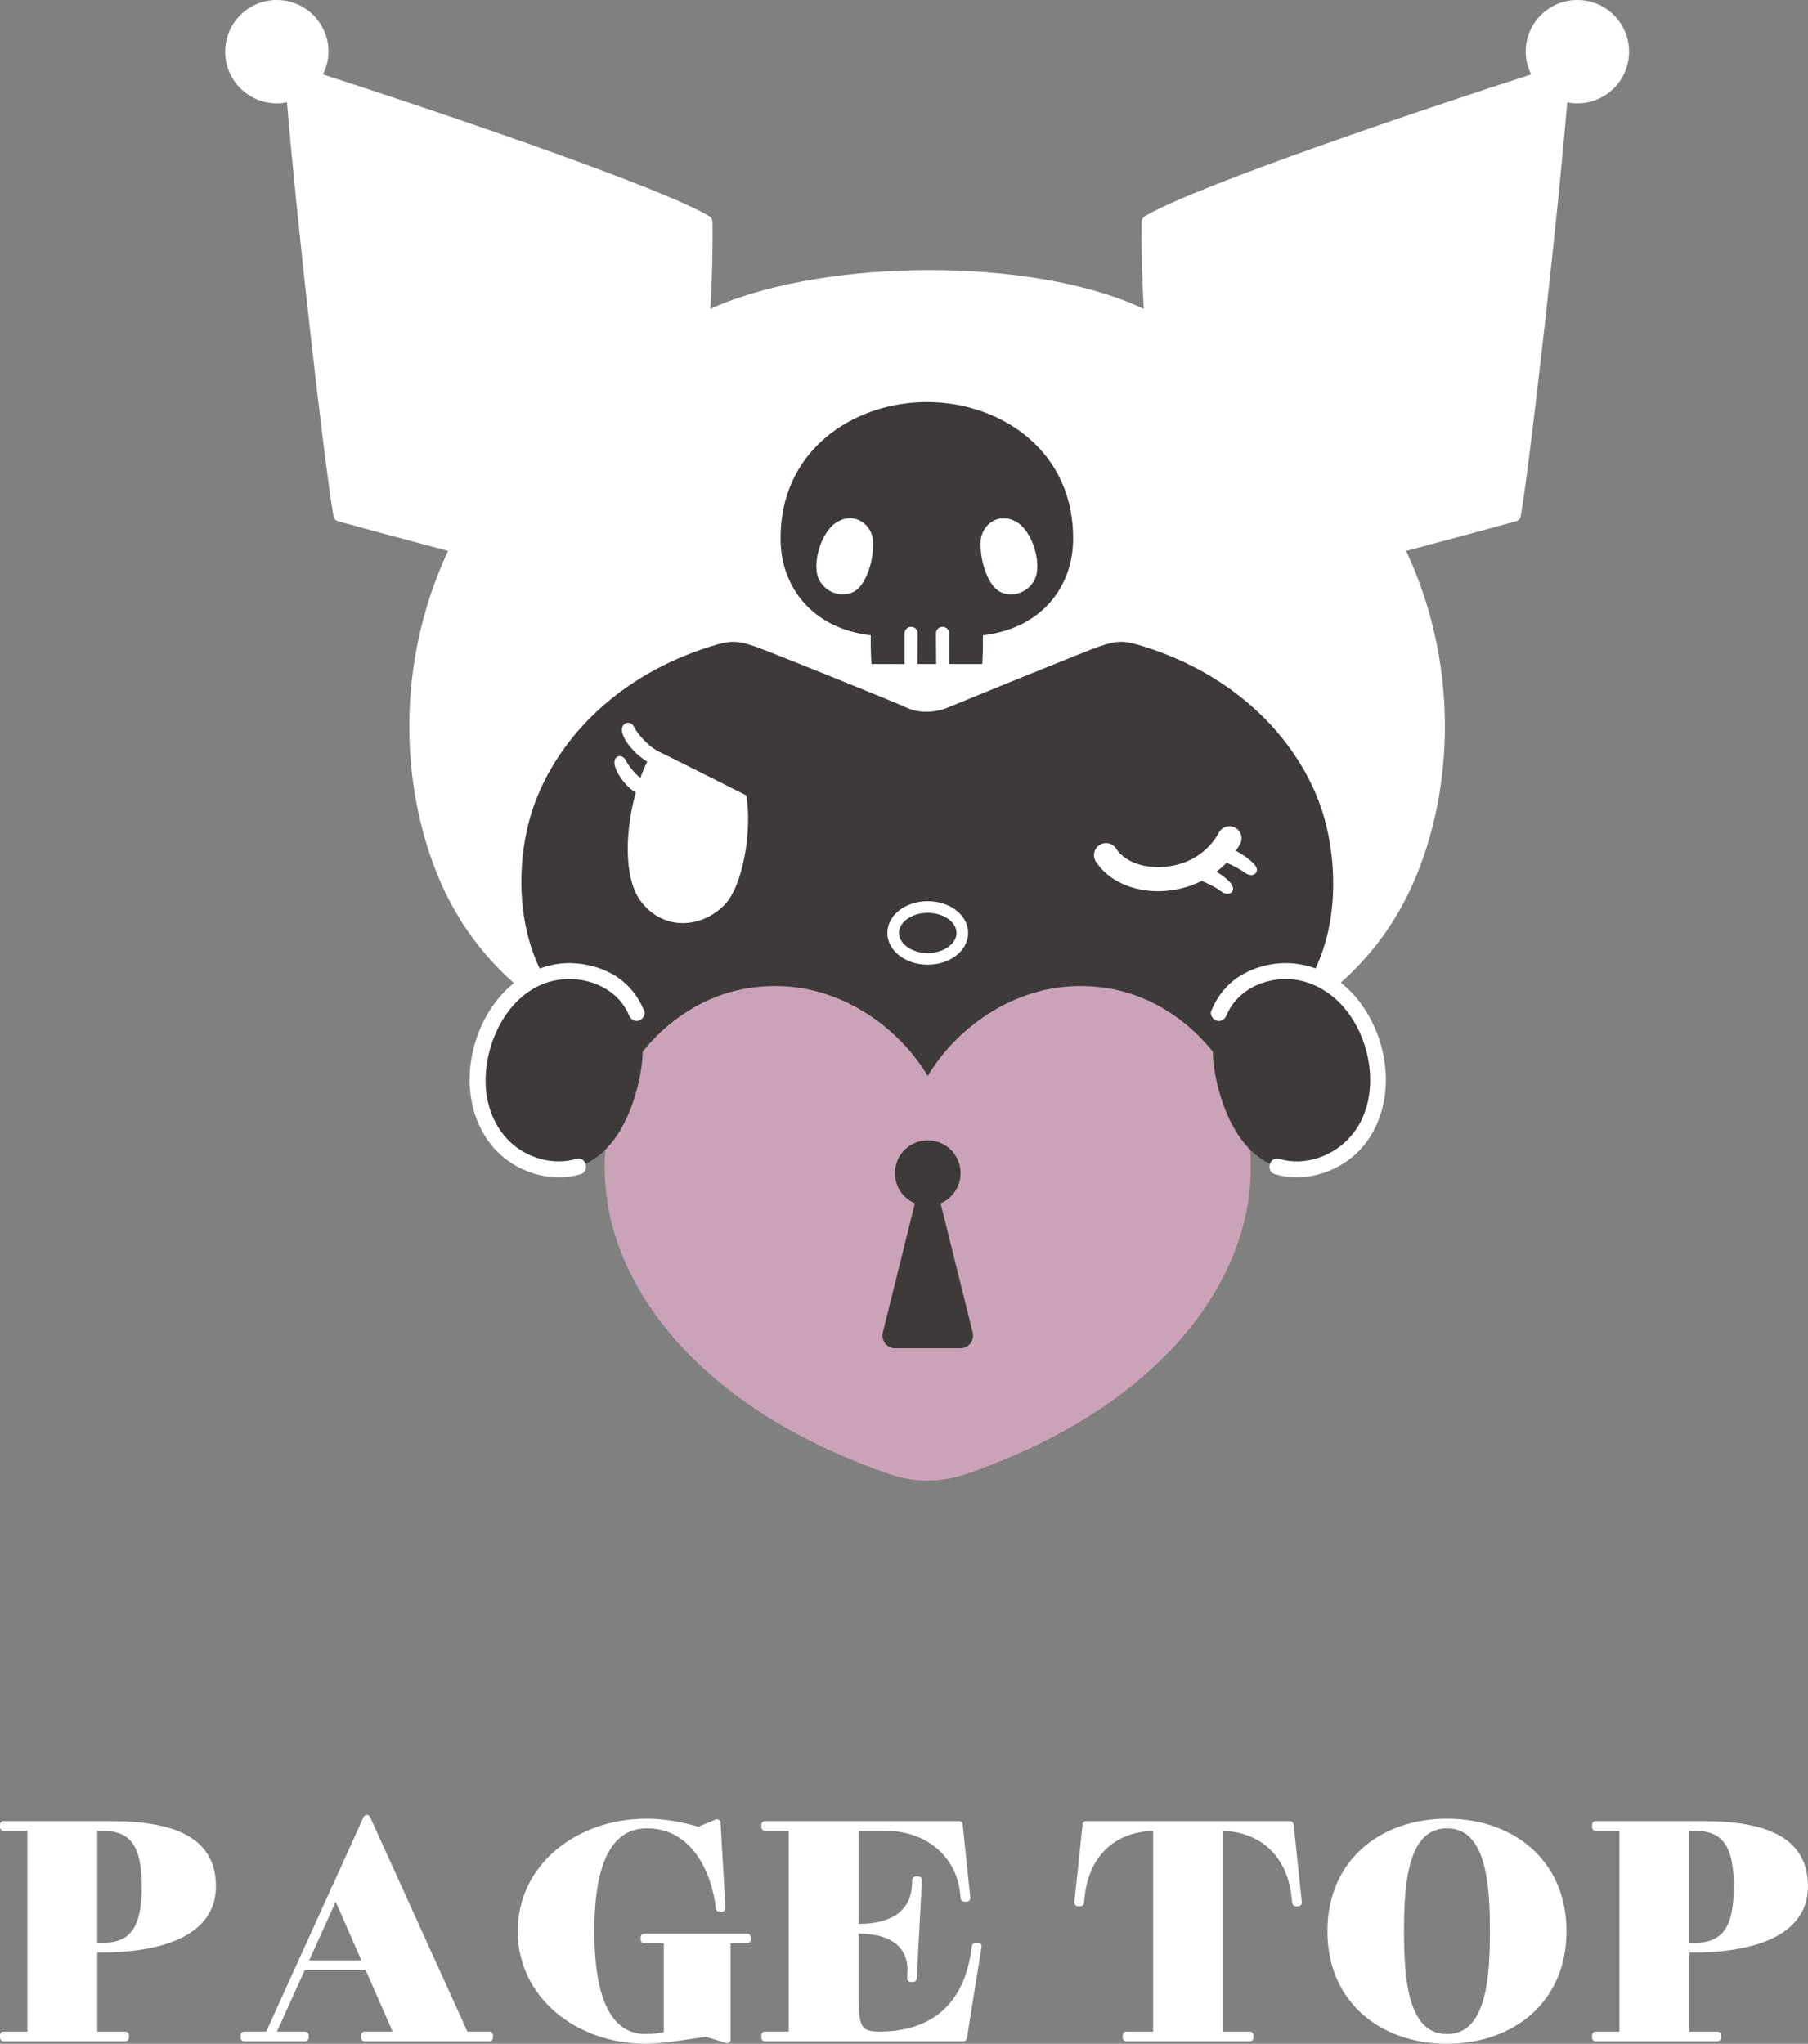
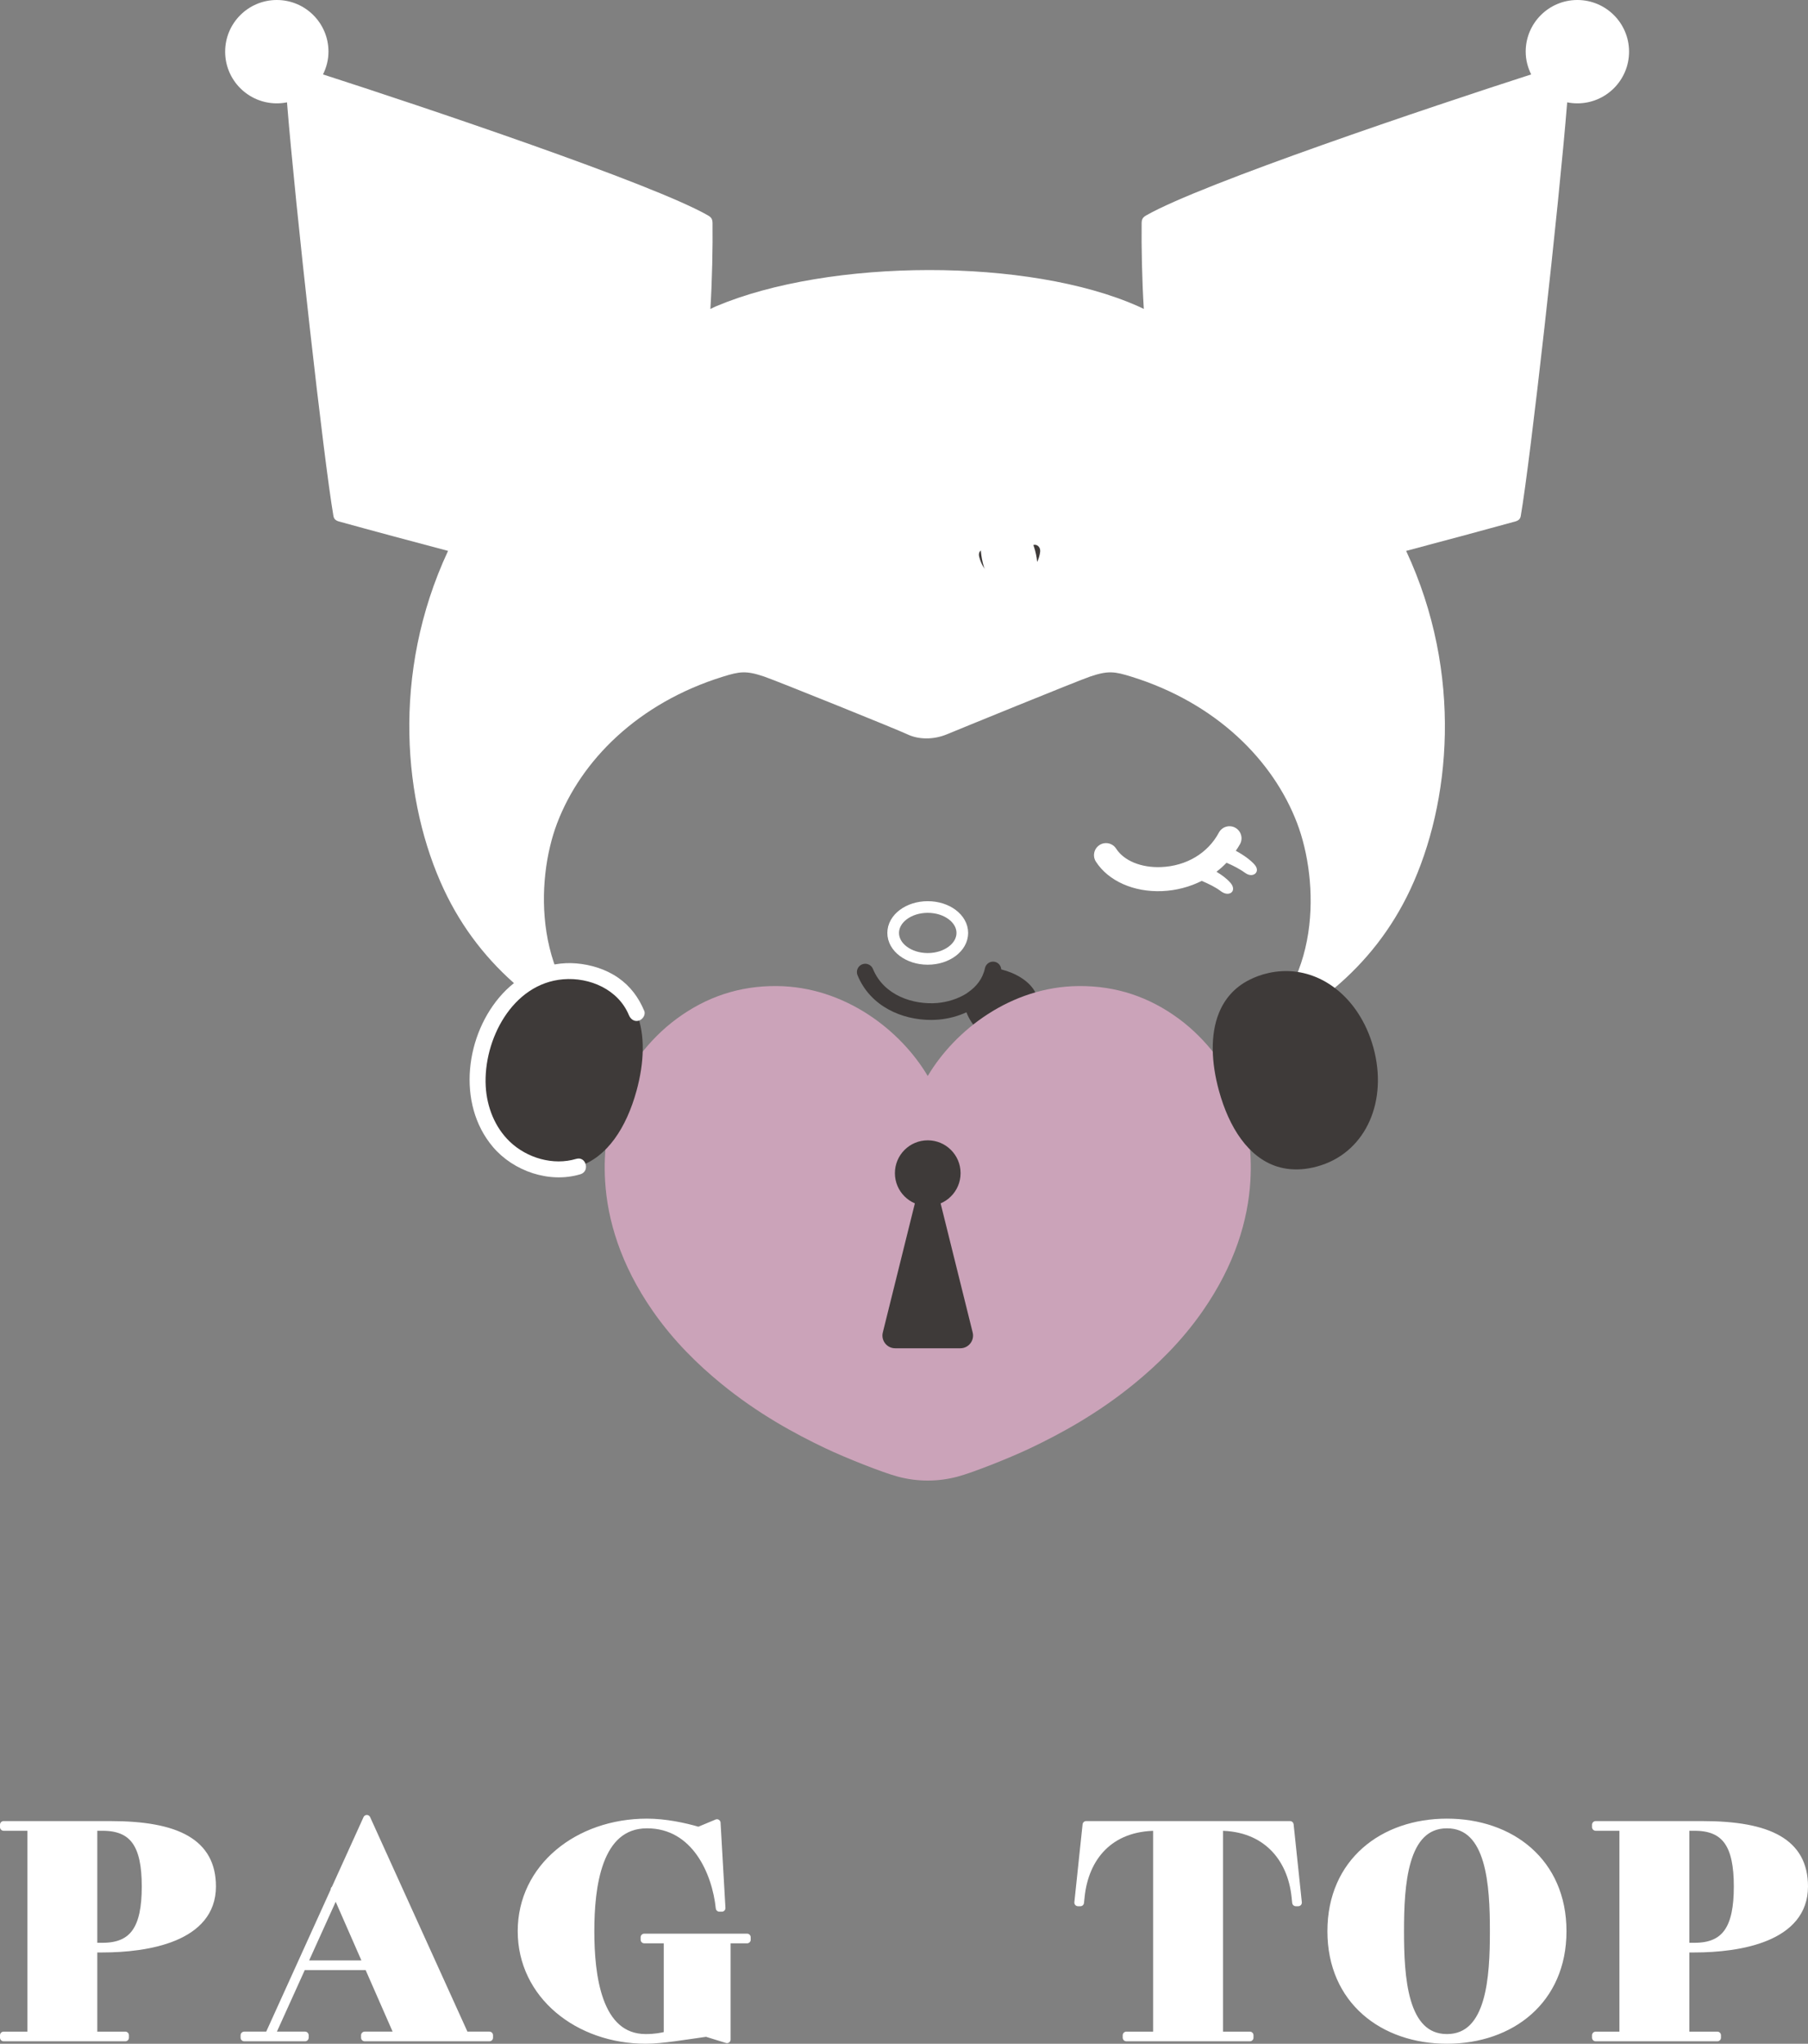
<svg xmlns="http://www.w3.org/2000/svg" id="_レイヤー_1" version="1.1" viewBox="0 0 249.643 282.161">
  <rect x="0" y="0" width="249.643" height="282.161" fill="#808080" stroke="none" />
  <defs>
    <style>
      .st0 {
        fill: #cba3b9;
      }

      .st1 {
        fill: #3e3a39;
      }

      .st2, .st3 {
        fill: #fff;
      }

      .st4 {
        fill: none;
        stroke-miterlimit: 10;
        stroke-width: 1.609px;
      }

      .st4, .st3 {
        stroke: #fff;
      }

      .st3 {
        stroke-linejoin: round;
      }
    </style>
  </defs>
  <g>
    <path class="st3" d="M.5,281.325v-.336h3.781v-28.733H.5v-.336h14.744c9.199,0,14.072,2.437,14.072,8.527,0,7.184-8.99,8.611-15.164,8.611h-1.219v11.931h4.369v.336H.5ZM12.934,268.723h1.219c4.285,0,5.922-2.521,5.922-8.275,0-5.713-1.637-8.191-5.922-8.191h-1.219v16.467Z" />
    <path class="st3" d="M64.219,280.988h3.359v.336h-17.223v-.336h4.621l-4.162-9.494h-9.057l-4.297,9.494h4.662v.336h-8.402v-.336h3.361l9.1-20.06-.025-.062.1-.1,4.395-9.688,13.568,29.908ZM41.91,271.158h8.756l-4.307-9.827-4.449,9.827Z" />
    <path class="st3" d="M88.955,267.463h14.199v.336h-2.773v13.778l-2.855-.882c-3.025.42-6.133.966-8.359.966-9.367,0-17.182-6.217-17.182-15.038,0-8.822,7.814-15.039,17.35-15.039,2.453,0,5.119.542,7.127,1.143l2.533-1.059.672,11.762h-.336c-.504-4.872-3.318-11.51-9.998-11.51-6.805,0-7.771,8.611-7.771,14.703,0,6.091.967,14.702,7.604,14.702,1.26,0,2.186-.168,2.982-.378v-13.148h-3.191v-.336Z" />
-     <path class="st3" d="M133.477,262.044h-.336l-.084-.756c-.588-5.461-5.084-9.032-10.797-9.032h-4.199v13.862h.461c5,0,7.688-2.1,7.898-5.797l.041-.756h.336l-.713,13.568h-.336l.041-.714c.211-3.697-2.268-5.966-7.268-5.966h-.461v9.704c0,3.907.629,4.831,3.359,4.831,7.184,0,12.014-3.739,13.148-11.426l.127-.841h.336l-2.018,12.603h-27.389v-.336h3.781v-28.733h-3.781v-.336h26.801l1.051,10.124Z" />
    <path class="st3" d="M155.521,281.325v-.336h4.199v-28.733c-6.553,0-9.914,4.243-10.459,9.62l-.084.798h-.336l1.135-10.754h28.145l1.133,10.754h-.336l-.084-.798c-.545-5.377-4.074-9.62-10.459-9.62v28.733h4.201v.336h-17.055Z" />
    <path class="st3" d="M215.795,266.623c0,9.577-7.182,15.038-16.004,15.038s-16.006-5.461-16.006-15.038c0-9.578,7.184-15.039,16.006-15.039s16.004,5.461,16.004,15.039ZM206.219,266.623c0-6.302-.42-14.703-6.428-14.703s-6.428,8.401-6.428,14.703c0,6.301.42,14.702,6.428,14.702s6.428-8.401,6.428-14.702Z" />
    <path class="st3" d="M220.324,281.325v-.336h3.781v-28.733h-3.781v-.336h14.746c9.199,0,14.072,2.437,14.072,8.527,0,7.184-8.99,8.611-15.166,8.611h-1.217v11.931h4.367v.336h-16.803ZM232.76,268.723h1.217c4.285,0,5.924-2.521,5.924-8.275,0-5.713-1.639-8.191-5.924-8.191h-1.217v16.467Z" />
  </g>
  <g>
    <path class="st2" d="M38.222,0c3.941,0,7.133,3.192,7.133,7.133,0,1.133-.287,2.189-.755,3.142,13.496,4.348,45.503,15.077,53.14,19.456.491.274.642.535.645,1.1.037,3.229-.05,7.851-.297,11.822.257-.117.498-.241.759-.358,15.692-6.638,43.254-6.725,58.328,0,.261.117.501.241.759.358-.247-3.971-.338-8.593-.301-11.822.007-.565.154-.826.645-1.1,7.637-4.378,39.644-15.107,53.14-19.456-.468-.953-.755-2.009-.755-3.142,0-3.941,3.195-7.133,7.133-7.133,3.941,0,7.139,3.192,7.139,7.133,0,3.944-3.199,7.136-7.139,7.136-.478,0-.949-.05-1.404-.14-1.16,14.446-5.077,49.397-6.411,57.111-.07.418-.314.632-.772.759-4.415,1.223-10.191,2.767-15.054,4.058,7.921,16.973,6.133,34.884.578,46.74-5.137,10.963-14.299,17.979-25.599,22.257.842-.481,1.718-.943,2.503-1.461,11.05-7.31,10.458-22.07,7.47-29.928-3.306-8.69-11.174-16.601-22.875-20.238-2.303-.715-3.199-.879-5.732-.013-1.761.602-18.43,7.413-19.743,7.961-1.878.779-3.944.742-5.485,0-1.283-.618-17.982-7.36-19.743-7.961-2.534-.866-3.429-.702-5.732.013-11.702,3.637-19.57,11.548-22.875,20.238-2.988,7.858-3.406,22.364,7.47,29.928.692.481,1.474.902,2.219,1.354-11.174-4.288-20.228-11.277-25.325-22.15-5.552-11.855-7.34-29.767.578-46.74-4.86-1.29-10.639-2.834-15.051-4.058-.461-.127-.702-.341-.775-.759-1.334-7.714-5.251-42.665-6.411-57.111-.455.09-.922.14-1.404.14-3.941,0-7.136-3.192-7.136-7.136,0-3.941,3.195-7.133,7.136-7.133" />
-     <path class="st1" d="M98.319,147.774c13.671,3.617,42.949,3.174,59.38,0,4.399-.849,8.624-1.971,12.616-3.401.025-.007.053-.018.078-.025.389-.142.772-.29,1.157-.435.892-.513,1.819-.998,2.651-1.55,11.7-7.736,11.073-23.368,7.91-31.684-3.5-9.205-11.831-17.582-24.221-21.432-2.438-.754-3.387-.931-6.069-.011-1.865.634-19.514,7.846-20.905,8.43-1.989.825-4.176.786-5.807,0-1.359-.655-19.04-7.796-20.905-8.43-2.683-.92-3.631-.743-6.069.011-12.39,3.85-20.721,12.227-24.221,21.432-3.164,8.317-3.606,23.679,7.91,31.684.733.51,1.561.959,2.35,1.437.453.173.906.354,1.37.52.007.004.014.007.021.007,4.031,1.451,8.306,2.587,12.754,3.447" />
    <path class="st4" d="M128.1,132.384c-2.64,0-4.774-1.603-4.774-3.581,0-1.978,2.134-3.581,4.774-3.581,2.637,0,4.774,1.603,4.774,3.581,0,1.978-2.138,3.581-4.774,3.581" />
-     <path class="st2" d="M86.429,105.01c.446.899,1.554,2.109,1.992,2.385.29-.807.605-1.554.945-2.233-1.221-.74-3.068-2.445-3.45-4.038-.319-1.32,1.115-1.823,1.631-.764.58,1.186,2.222,2.785,3.075,3.21.032.014.05.043.074.06l3.235,1.6,8.985,4.516c.088.039.142.12.152.216.771,4.622-.428,12.351-3.075,15.009-1.699,1.716-3.964,2.608-6.2,2.46-2.077-.145-3.957-1.196-5.291-2.966-2.456-3.256-2.169-9.856-.697-15.136-.042-.011-.081-.011-.124-.028-.952-.425-2.382-2.134-2.771-3.535-.4-1.416.973-1.862,1.518-.754" />
    <path class="st1" d="M128.53,140.814c.375,0,.75-.018,1.118-.05,1.391-.127,2.658-.488,3.794-1.005.722,1.915,2.353,3.443,3.861,3.854.421.113.849.166,1.278.166,1.554,0,3.068-.729,4.02-2,1.132-1.511,1.21-3.394.205-5.032-.81-1.331-2.506-2.389-4.558-2.913-.035-.499-.375-.934-.888-1.044-.626-.138-1.232.265-1.363.885-.311,1.462-1.189,2.53-2.286,3.298-.081.039-.141.099-.209.156-1.242.8-2.739,1.224-4.063,1.345-3.348.28-7.403-1.037-8.907-4.707-.244-.587-.913-.867-1.5-.626-.588.241-.871.913-.626,1.5,1.78,4.339,6.182,6.172,10.125,6.172" />
    <path class="st2" d="M151.817,116.664c.188-.12.39-.2.597-.238.644-.118,1.323.152,1.697.735,1.085,1.684,3.463,2.66,6.208,2.548,3.487-.138,6.466-1.92,7.98-4.76.432-.809,1.44-1.111,2.245-.682.809.432,1.118,1.439.687,2.248-.178.332-.389.637-.592.945,1.163.634,2.021,1.28,2.571,1.891.92,1.016-.201,1.948-1.257,1.177-.679-.498-1.681-1.033-2.598-1.416-.426.452-.895.862-1.388,1.241.829.503,1.48,1.009,1.909,1.504,1.009,1.153-.15,2.07-1.314,1.177-.749-.571-1.661-1.001-2.627-1.418-1.649.826-3.5,1.329-5.481,1.412-3.914.16-7.413-1.397-9.134-4.067-.497-.77-.273-1.797.497-2.294" />
    <path class="st0" d="M171.133,151.672c-1.334-3.932-4.53-8.2-8.38-11.031-4.034-2.969-8.586-4.555-13.841-4.505-9.354.089-17.068,6.098-20.813,12.418-3.744-6.321-11.456-12.33-20.813-12.418-5.255-.049-9.806,1.536-13.841,4.505-3.85,2.831-7.046,7.099-8.38,11.031-1.118,3.298-1.777,7.021-1.511,11.431.322,5.259,2.081,11.438,6.604,17.932,2.902,4.162,6.246,7.393,9.396,9.973,5.11,4.187,10.231,6.947,14.379,8.925,2.902,1.38,7.984,3.383,10.001,3.921,1.458.389,2.817.552,4.056.552h.219c1.239,0,2.598-.163,4.056-.552,2.017-.538,7.099-2.541,10.001-3.921,4.151-1.978,9.269-4.739,14.382-8.925,3.15-2.58,6.494-5.811,9.392-9.973,4.526-6.494,6.285-12.673,6.604-17.932.269-4.41-.393-8.133-1.511-11.431" />
    <g>
      <path class="st1" d="M132.599,186.144l-8.998-0c-1.142-0-1.98-1.072-1.705-2.18l5.438-21.895,1.532 0,5.438,21.895c.275,1.108-.563,2.18-1.705,2.18Z" />
      <circle class="st1" cx="128.1" cy="161.967" r="4.534" />
    </g>
    <g>
-       <path class="st1" d="M148.168,74.719c.248-12.507-10.045-19.212-20.192-19.212-10.147,0-20.443,6.705-20.192,19.212.12,6.17,4.196,12.022,12.451,12.988-.025,1.231.014,3.149.103,3.966,1.065,0,2.703,0,4.554.014.004-.187,0-4.239,0-4.239,0-.502.41-.913.916-.909.502,0,.909.41.909.916,0,0-.025,4.051-.032,4.221h2.579c-.004-.17-.032-4.221-.032-4.221,0-.506.407-.916.913-.916.506-.004.913.407.916.909,0,0-.004,4.037-.004,4.225h4.557c.085-.817.124-2.735.099-3.966,8.254-.966,12.33-6.818,12.454-12.988" />
      <path class="st2" d="M115.741,71.976c-2.003,1.04-3.329,4.61-2.954,7.059.396,2.586,3.503,3.871,5.442,2.441,1.415-1.044,2.487-4.232,2.307-6.864-.134-2.002-2.271-3.952-4.794-2.636Z" />
      <path class="st1" d="M143.621,76.174c-.251,2.112-1.989,3.783-4.268,3.86-2.136.068-3.619-1.057-4.156-3.19-.248-1.036.988-1.347,1.325-.373.529,1.493,1.659,1.966,2.775,1.938,1.183-.04,2.589-.737,2.925-2.553.217-1.058,1.503-.711,1.399.318" />
      <path class="st2" d="M140.21,71.976c2.003,1.04,3.329,4.61,2.954,7.059-.396,2.586-3.503,3.871-5.442,2.441-1.415-1.044-2.487-4.232-2.307-6.864.134-2.002,2.271-3.952,4.794-2.636Z" />
    </g>
    <g>
      <g>
        <path class="st1" d="M87.89,150.594c1.063-3.875,1.225-7.721.006-10.735-.781-1.932-2.128-3.523-4.169-4.562-.796-.407-1.681-.741-2.698-.966-4.815-1.066-9.435,1.162-12.284,5.453-.937,1.411-1.682,3.036-2.18,4.847-2.008,7.329.97,14.196,7.192,16.237,1.56.512,2.989.664,4.306.545.623-.056,1.219-.177,1.788-.356,3.983-1.256,6.648-5.39,8.038-10.463" />
        <path class="st2" d="M88.956,139.567c-.769-1.854-1.923-3.408-3.579-4.564-1.696-1.184-3.773-1.825-5.821-1.997-3.83-.322-7.573,1.384-10.153,4.171-5.133,5.547-6.423,15.195-1.33,21.185,2.855,3.358,7.808,5.038,12.071,3.756,1.352-.406.776-2.53-.585-2.121-3.169.952-6.805-.115-9.17-2.382-2.074-1.988-3.165-4.799-3.322-7.641-.352-6.381,3.664-14.182,10.68-14.77,3.681-.308,7.617,1.4,9.089,4.947.227.548.729.939,1.353.768.518-.142.997-.801.768-1.353h0Z" />
      </g>
      <g>
        <path class="st1" d="M168.31,150.594c-1.063-3.875-1.225-7.721-.006-10.735.781-1.932,2.128-3.523,4.169-4.562.796-.407,1.681-.741,2.698-.966,4.815-1.066,9.435,1.162,12.284,5.453.937,1.411,1.682,3.036,2.18,4.847,2.008,7.329-.97,14.196-7.192,16.237-1.56.512-2.989.664-4.306.545-.623-.056-1.219-.177-1.788-.356-3.983-1.256-6.648-5.39-8.038-10.463" />
-         <path class="st2" d="M169.365,140.151c1.295-3.12,4.542-4.866,7.827-4.979,3.242-.111,6.198,1.437,8.305,3.843,4.053,4.628,5.277,12.848,1.075,17.791-2.37,2.787-6.361,4.264-9.931,3.19-1.358-.408-1.939,1.714-.585,2.121,3.868,1.163,8.275-.121,11.195-2.839,2.572-2.394,3.891-5.842,4.082-9.305.43-7.789-4.849-16.573-13.237-16.993-2.28-.114-4.64.465-6.616,1.605-1.979,1.142-3.368,2.891-4.236,4.981-.228.549.246,1.209.768,1.353.633.174,1.124-.217,1.353-.768h0Z" />
      </g>
    </g>
  </g>
</svg>